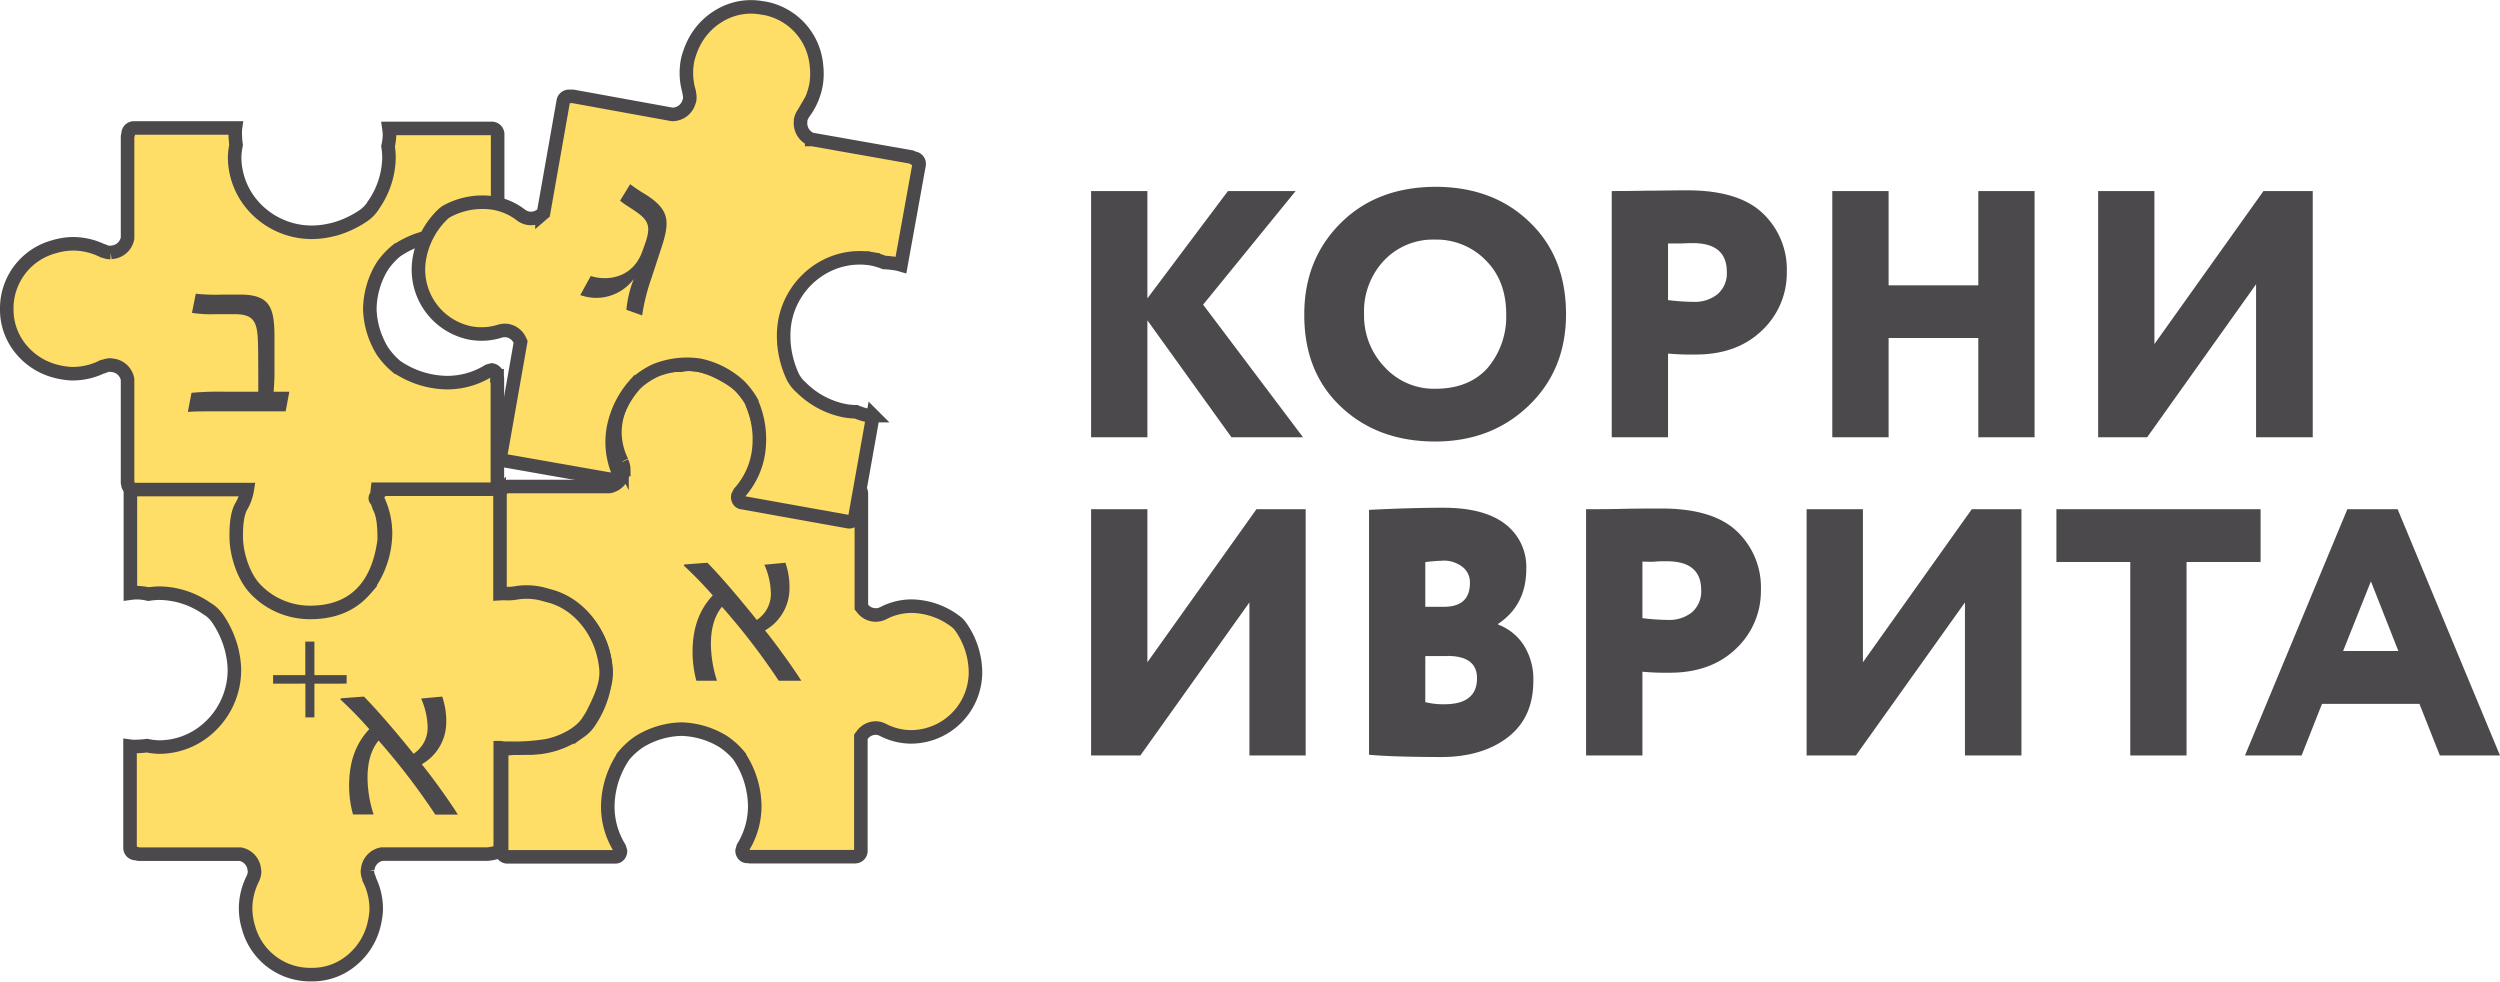
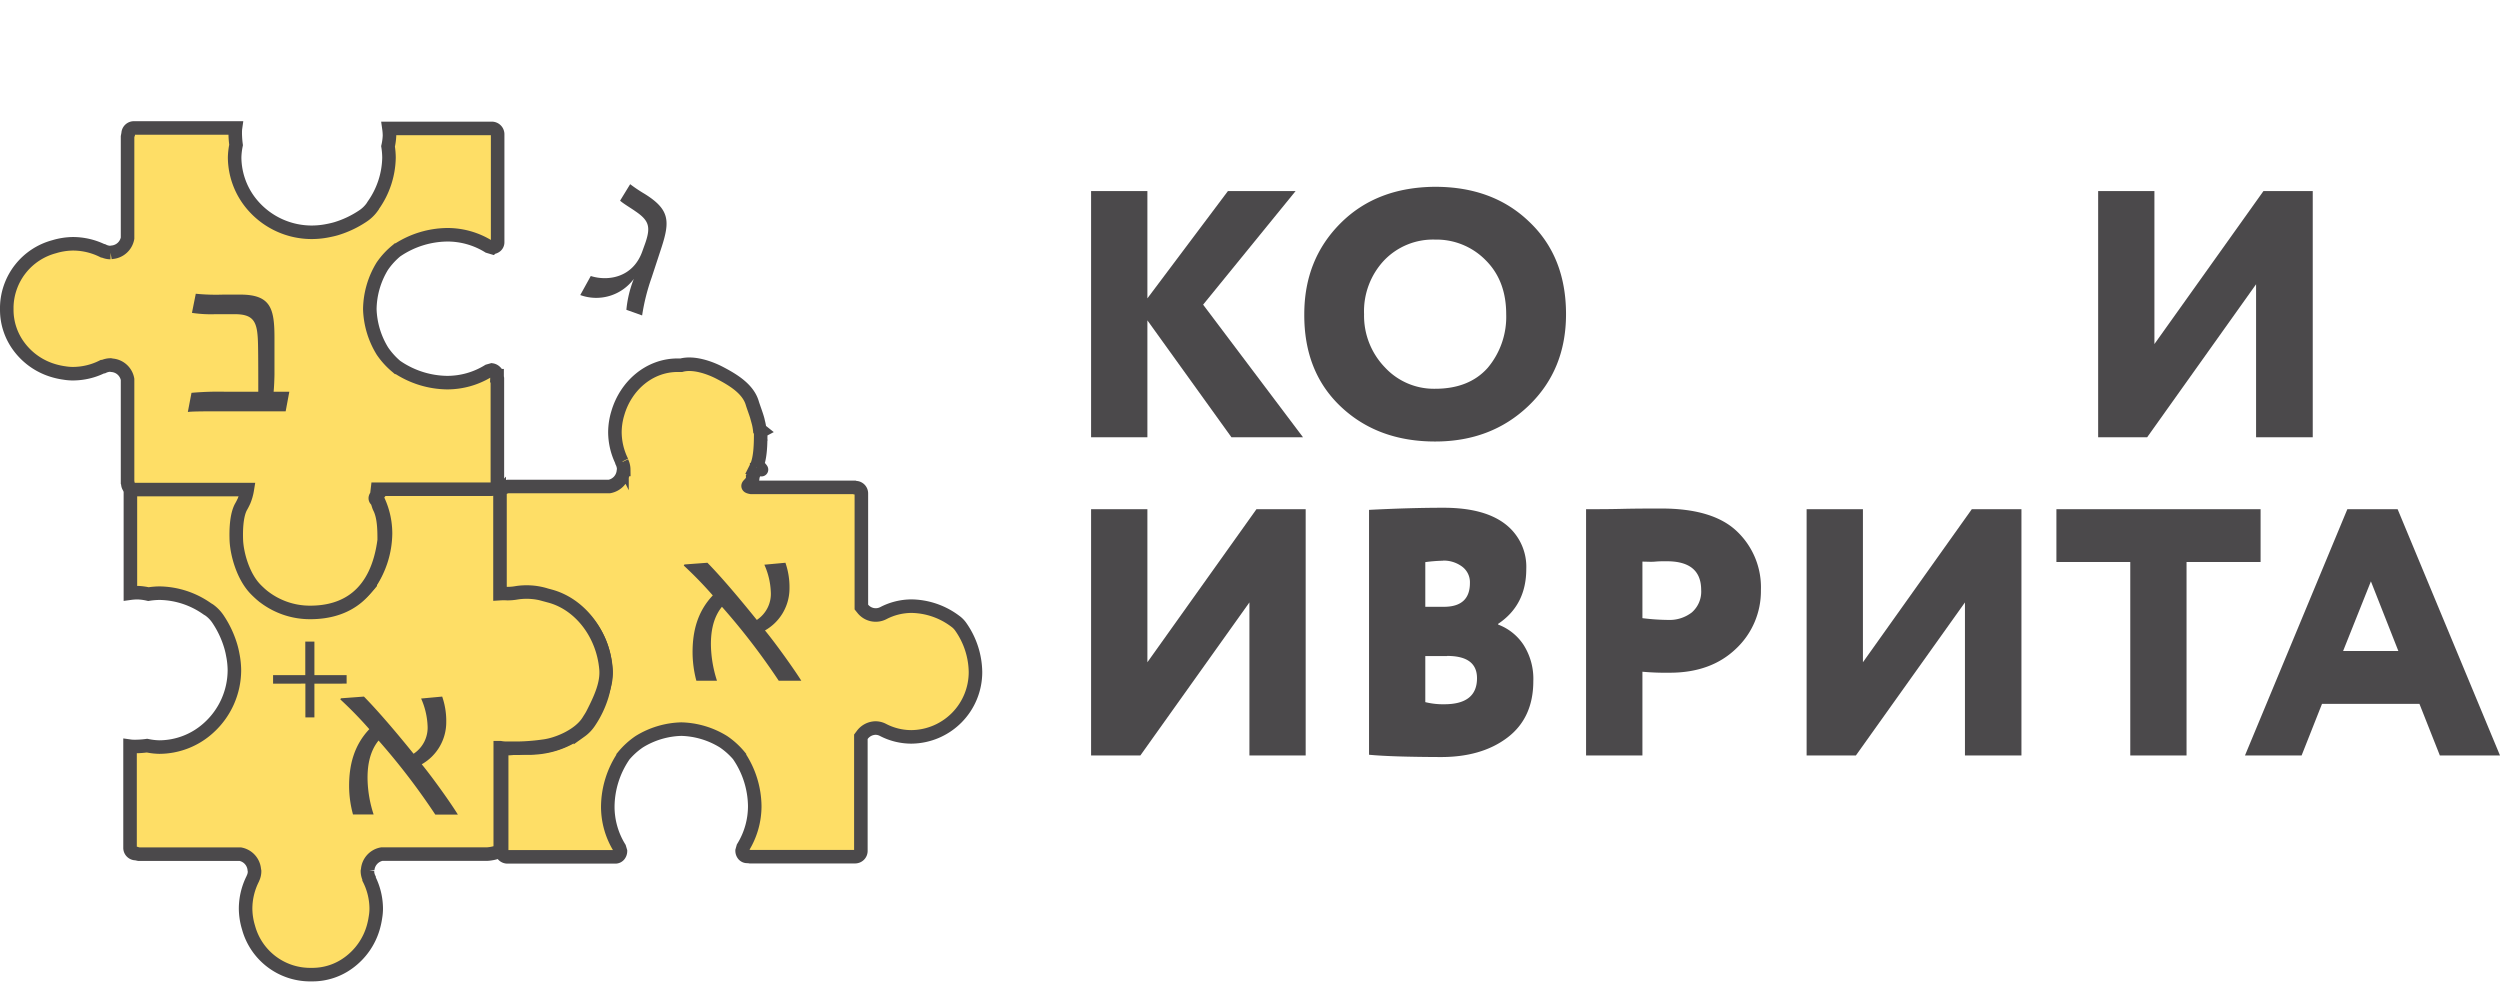
<svg xmlns="http://www.w3.org/2000/svg" viewBox="0 0 554.06 217.58">
  <defs>
    <style>.cls-1{fill:#4b494b;}.cls-2{fill:#fede66;stroke:#4b494b;stroke-miterlimit:10;stroke-width:3px;}</style>
  </defs>
  <g id="Слой_2" data-name="Слой 2">
    <g id="Слой_1-2" data-name="Слой 1">
      <path class="cls-1" d="M254.29,96.91H241.81V42.34h12.48V66.12l17.85-23.78h15l-20.5,25.18,22.14,29.39H272.92L254.29,71Z" />
      <path class="cls-1" d="M289.06,69.63q0-12.09,8-20.12t21-8.11q12.79,0,20.82,7.72,8.19,7.73,8.19,20.51,0,12.32-8.27,20.27t-20.74,7.95q-12.71,0-20.89-7.72T289.06,69.63Zm13.25,0a16.47,16.47,0,0,0,4.6,11.77,14.8,14.8,0,0,0,11.15,4.76q7.49,0,11.62-4.6a17.56,17.56,0,0,0,4.13-11.93q0-7.41-4.52-11.93a15.27,15.27,0,0,0-11.23-4.6,15,15,0,0,0-11.3,4.6A16.47,16.47,0,0,0,302.31,69.63Z" />
-       <path class="cls-1" d="M369.68,78.36V96.91H357.2V42.34q3.58,0,7.88-.08c2.91,0,5.84-.08,8.81-.08q11.53,0,16.84,5.15A17.1,17.1,0,0,1,396,60.27a17.47,17.47,0,0,1-5.54,13q-5.54,5.31-14.65,5.3A56.82,56.82,0,0,1,369.68,78.36Zm5.45-24.48-.7,0-1.95.08c-.88,0-1.82,0-2.8,0V66.51a48.8,48.8,0,0,0,5.69.39,8.07,8.07,0,0,0,5.26-1.68,6.07,6.07,0,0,0,2.07-5Q382.7,53.88,375.13,53.88Z" />
-       <path class="cls-1" d="M450.91,96.91H438.44v-22H418.56v22H406.08V42.34h12.48V63.23h19.88V42.34h12.47Z" />
      <path class="cls-1" d="M500,63,475.86,96.91H465V42.34h12.47V76.25l24.17-33.91h10.92V96.91H500Z" />
      <path class="cls-1" d="M276.9,133.51l-24.17,33.92H241.81V112.85h12.48v33.92l24.17-33.92h10.91v54.58H276.9Z" />
      <path class="cls-1" d="M303.41,167.27V113q9.12-.47,16.52-.47,9,0,13.69,3.63a11.93,11.93,0,0,1,4.64,9.94q0,8-6.24,12.16v.16a11.59,11.59,0,0,1,5.65,4.52,14,14,0,0,1,2.15,8q0,8.19-5.77,12.55t-15,4.29Q308.24,167.74,303.41,167.27Zm16.37-43a32.87,32.87,0,0,0-3.9.31v9.9H320q5.78,0,5.77-5.3a4.31,4.31,0,0,0-1.71-3.59A6.85,6.85,0,0,0,319.78,124.24Zm.93,21.13h-4.83v10.21a16.3,16.3,0,0,0,4.21.47q7.25,0,7.25-5.77C327.34,147,325.13,145.37,320.71,145.37Z" />
      <path class="cls-1" d="M364,148.87v18.56H351.51V112.85c2.39,0,5,0,7.87-.07s5.85-.08,8.81-.08q11.55,0,16.84,5.14a17.08,17.08,0,0,1,5.23,12.95,17.5,17.5,0,0,1-5.54,13q-5.54,5.3-14.65,5.3A56.58,56.58,0,0,1,364,148.87Zm5.46-24.48-.7,0c-.42,0-1.07,0-1.95.08s-1.82,0-2.81,0V137a49.1,49.1,0,0,0,5.7.39,8.07,8.07,0,0,0,5.26-1.67,6.12,6.12,0,0,0,2.06-5Q377,124.4,369.44,124.39Z" />
      <path class="cls-1" d="M435.48,133.51l-24.17,33.92H400.39V112.85h12.48v33.92L437,112.85H448v54.58H435.48Z" />
      <path class="cls-1" d="M472.12,124.55H455.75v-11.7H501v11.7H484.59v42.88H472.12Z" />
      <path class="cls-1" d="M510.09,167.43H497.54l22.69-54.58h11.14l22.69,54.58H540.73L536.21,156h-21.6Zm21.44-23.16-6.08-15.43-6.16,15.43Z" />
      <path class="cls-2" d="M128,135.75a16.39,16.39,0,0,0-10.88-4.21v0a15.5,15.5,0,0,0-2.72.32,21.37,21.37,0,0,0-2.52-.19c-.41,0-.83,0-1.24.06l0-22.48a1.25,1.25,0,0,1,1.09-1.29l.09,0H112l.18-.07.38-.07,22.38,0,.11,0a3.84,3.84,0,0,0,3.12-3.45l.06-.33a3.75,3.75,0,0,0-.38-1.6h0l0-.12,0,0a14.76,14.76,0,0,1-1.57-6.64v0a14.9,14.9,0,0,1,.65-4.13c1.75-6,6.91-10.61,13.27-10.61l.41,0,.22,0H151c2.61-.71,6.13.44,8.62,1.75,2.79,1.47,6.18,3.47,7.11,6.67.22.77,1.19,3.29,1.3,4.08a11.64,11.64,0,0,1,.34,1.76l.39.31-.17.09c0,2.4,0,5.95-1,7.95l.1,0,0,.05,0-.06.44-.24c1.67,1.88-.47-.25-.47.28l-.84,2.05c.15,1.7-2.11,2.06-.35,2.38l.11,0,22.38,0,.18,0,.2,0,.18.07h.19a1.27,1.27,0,0,1,1.19,1.3l0,25.15.29.36a3.67,3.67,0,0,0,4.57,1,13.61,13.61,0,0,1,6.32-1.55,16.51,16.51,0,0,1,9.6,3.32,5.14,5.14,0,0,1,1.3,1.33,17.82,17.82,0,0,1,3.21,9.92A14.35,14.35,0,0,1,202,163.31h0a13.64,13.64,0,0,1-6.32-1.55,3.59,3.59,0,0,0-1.64-.41,3.75,3.75,0,0,0-3,1.61l-.25.33,0,25.26a1.28,1.28,0,0,1-1.24,1.31l-23.32,0-.37-.06h-.23a1.05,1.05,0,0,1-.83-.35,1.41,1.41,0,0,1-.33-.91l.22-.78a17.37,17.37,0,0,0,2.58-9.14,20.26,20.26,0,0,0-3.39-10.94l0-.07,0,0a16.87,16.87,0,0,0-3.53-3.22l0,0,0,0a18.67,18.67,0,0,0-9.35-2.8h0a18.66,18.66,0,0,0-9.34,2.8l0,0,0,0a16.82,16.82,0,0,0-3.52,3.22l-.05.06,0,.06a20.27,20.27,0,0,0-3.39,11,17.33,17.33,0,0,0,2.58,9.14l.23.77a1.41,1.41,0,0,1-.34.91,1.05,1.05,0,0,1-.83.35h-.22l-.09,0-.28,0-23.33,0a1.28,1.28,0,0,1-1.24-1.31l0-22.81a12.4,12.4,0,0,0,1.64.12h0a13.11,13.11,0,0,0,2.36-.33,15.68,15.68,0,0,0,2.49.21,18.82,18.82,0,0,0,10.58-3.48l.4-.25a7.69,7.69,0,0,0,1.94-2,21.8,21.8,0,0,0,2.85-6c.18-.63.32-1.26.44-1.88a18.19,18.19,0,0,0,.35-3.41A17.24,17.24,0,0,0,128,135.75Z" />
      <path class="cls-2" d="M46.17,161.37a16.31,16.31,0,0,1-10.87,4.2v0a14.61,14.61,0,0,1-2.72-.32,19.43,19.43,0,0,1-2.52.19c-.41,0-.82,0-1.24-.06l0,22.49a1.26,1.26,0,0,0,1.1,1.29l.08,0h.19l.18.06.38.08,22.38,0,.11,0a3.83,3.83,0,0,1,3.12,3.44l.06.34a3.66,3.66,0,0,1-.37,1.59h0l-.05.13,0,0a14.76,14.76,0,0,0-1.57,6.64v0a14.9,14.9,0,0,0,.65,4.13,14.15,14.15,0,0,0,13.46,10.43h.74a13.5,13.5,0,0,0,8-2.65,14.66,14.66,0,0,0,5.44-7.78,17.28,17.28,0,0,0,.5-2.33,11.78,11.78,0,0,0,.16-1.78h0v0a14.7,14.7,0,0,0-1.58-6.63l0-.06,0-.06,0-.07h0a3.73,3.73,0,0,1-.37-1.58l.06-.3a3.83,3.83,0,0,1,3.12-3.47l.11,0,22.38,0h.77c.66,0,3-.34,3-1.08l0-22.5h0a8,8,0,0,0,1.64.12c.57,0,1.74,0,2.35,0a45,45,0,0,0,5.57-.45c3-.35,8-2.36,10-5.65.34-.56.6-.91.88-1.46,1.86-3.63,3.27-6.83,3-10-.67-7.82-5.82-14.44-12.5-16.19l-.78-.21a14.49,14.49,0,0,0-6.48-.5,11.55,11.55,0,0,1-2.1.19,12.88,12.88,0,0,0-1.64,0h0l0-23.24c0-.75-.32-1.23-3.1-1.23l-23.32,0-.37,0h-.23a1.16,1.16,0,0,0-.83.35,1.41,1.41,0,0,0-.33.92l.22.77a17.28,17.28,0,0,1,2.59,9.14,20.29,20.29,0,0,1-3.39,10.95l0,.06,0,.06a16.87,16.87,0,0,1-3.53,3.22l0,0,0,0a18.74,18.74,0,0,1-9.35,2.81h0a18.71,18.71,0,0,1-9.35-2.81h0l0,0a17.07,17.07,0,0,1-3.52-3.22l0-.06,0-.06a20.2,20.2,0,0,1-3.38-11A17.27,17.27,0,0,1,55,109.39l.22-.77a1.37,1.37,0,0,0-.34-.92,1.1,1.1,0,0,0-.82-.35h-.32l-.28,0-23.32,0a1.28,1.28,0,0,0-1.24,1.31l0,22.8a12.16,12.16,0,0,1,1.63-.11h0a12.35,12.35,0,0,1,2.36.32,17.07,17.07,0,0,1,2.49-.21,18.76,18.76,0,0,1,10.58,3.49l.4.24a7.85,7.85,0,0,1,1.94,2,21.86,21.86,0,0,1,2.85,6.06,17.66,17.66,0,0,1,.44,1.88,18.11,18.11,0,0,1,.36,3.4A17.27,17.27,0,0,1,46.17,161.37Z" />
      <path class="cls-2" d="M56.21,45.73A16.38,16.38,0,0,1,52,34.85h0a15.5,15.5,0,0,1,.32-2.72,21.53,21.53,0,0,1-.19-2.52c0-.41,0-.83.06-1.25l-22.48,0a1.28,1.28,0,0,0-1.3,1.1l0,.09v.19l-.07.18-.07.37,0,22.39,0,.11a3.82,3.82,0,0,1-3.44,3.12l-.34.06a3.67,3.67,0,0,1-1.59-.38h0l-.13,0,0,0a14.89,14.89,0,0,0-6.64-1.56h0a14.9,14.9,0,0,0-4.13.65A14.14,14.14,0,0,0,1.5,68v.73a13.62,13.62,0,0,0,2.65,8,14.64,14.64,0,0,0,7.78,5.43,15.87,15.87,0,0,0,2.33.5,11.78,11.78,0,0,0,1.78.16h.05a14.69,14.69,0,0,0,6.63-1.57l.06,0,.06,0,.08,0h0a3.87,3.87,0,0,1,1.58-.36l.3.06a3.81,3.81,0,0,1,3.47,3.12l0,.1,0,22.39,0,.18,0,.2.07.18v.19a1.29,1.29,0,0,0,1.31,1.19l25.15,0h0a11.46,11.46,0,0,1-.7,2.49,14.76,14.76,0,0,1-.72,1.4c-1,1.91-1.09,5.15-1,7.41.15,3,1.46,7.86,4.2,10.73.42.44,1.08,1.06,1.55,1.45a16.74,16.74,0,0,0,10.61,3.75c8.06,0,14.85-4.11,16.41-16v-.25c0-2.27-.07-5.06-1.07-7-.27-.52-.33-1.28-.74-1.69-.87-.89,2.15-2.11.26-1.86l.06-.51,25.25,0a1.28,1.28,0,0,0,1.32-1.23l0-23.32-.06-.37v-.23a1.05,1.05,0,0,0-.35-.83A1.41,1.41,0,0,0,109,82l-.78.22a17.37,17.37,0,0,1-9.14,2.58,20.26,20.26,0,0,1-10.94-3.39l-.07,0L88,81.35a16.87,16.87,0,0,1-3.23-3.52l0,0,0,0a18.82,18.82,0,0,1-2.81-9.35h0v0A18.75,18.75,0,0,1,84.72,59l0,0,0,0A16.62,16.62,0,0,1,88,55.46l.06-.05.06,0a20.34,20.34,0,0,1,11-3.38,17.33,17.33,0,0,1,9.14,2.58l.77.23a1.41,1.41,0,0,0,.91-.34,1.07,1.07,0,0,0,.35-.83V53.4l0-.09,0-.28,0-23.33A1.29,1.29,0,0,0,109,28.46l-22.8,0a12.4,12.4,0,0,1,.12,1.64h0A13.1,13.1,0,0,1,86,32.43a17,17,0,0,1,.21,2.49A18.82,18.82,0,0,1,82.73,45.5l-.25.4a7.85,7.85,0,0,1-2,1.94,22.09,22.09,0,0,1-6,2.85c-.63.18-1.26.32-1.88.44a18.19,18.19,0,0,1-3.41.35A17.28,17.28,0,0,1,56.21,45.73Z" />
      <path class="cls-1" d="M42.44,87.06A66.76,66.76,0,0,1,50,86.82h7.24c0-3.24,0-7.76-.05-10.19-.09-5.1-.67-7-5.19-7H47.82a28.34,28.34,0,0,1-5.28-.29l.85-4.24a45.56,45.56,0,0,0,6.1.19h3.76c6.82,0,7.58,3.15,7.58,9.67v7.86c0,1-.1,3.24-.19,4h3.48l-.81,4.34H47.78c-2.05,0-5.05,0-6.15.14Z" />
      <path class="cls-1" d="M153.49,144.53c0-4.67,1.1-9,4.48-12.57a87.64,87.64,0,0,0-6.43-6.62l.14-.24,5.1-.38c2.43,2.47,5.95,6.47,10.95,12.67a6.92,6.92,0,0,0,3.1-6.24,16.3,16.3,0,0,0-1.43-6l4.67-.43a16.52,16.52,0,0,1,.9,5.62,10.72,10.72,0,0,1-5.43,9.38c2.58,3.14,6.63,8.86,8.05,11.15h-5A148.78,148.78,0,0,0,160,134.48c-2.1,2.57-2.53,6-2.43,9a27.33,27.33,0,0,0,1.33,7.39h-4.57A24.71,24.71,0,0,1,153.49,144.53Z" />
      <path class="cls-1" d="M77.37,174.17c0-4.66,1.1-9,4.48-12.57A87.64,87.64,0,0,0,75.42,155l.14-.24,5.1-.38c2.43,2.48,6,6.48,11,12.67a6.92,6.92,0,0,0,3.1-6.24,16.54,16.54,0,0,0-1.43-6l4.67-.43a16.52,16.52,0,0,1,.9,5.62,10.72,10.72,0,0,1-5.43,9.38c2.57,3.15,6.62,8.86,8,11.15h-5A149.2,149.2,0,0,0,83.9,164.12c-2.1,2.58-2.53,6-2.43,9a26.94,26.94,0,0,0,1.33,7.38H78.23A24.28,24.28,0,0,1,77.37,174.17Z" />
      <path class="cls-1" d="M69.68,142.19v7.43h7.14v1.89H69.68V159h-2v-7.49H60.52v-1.89h7.14v-7.43Z" />
-       <path class="cls-2" d="M181.88,59.61a16.44,16.44,0,0,1,11.45-2.23l-.22,1.23.22-1.22a15.19,15.19,0,0,1,2.63.78,23.46,23.46,0,0,1,2.51.26,10.56,10.56,0,0,1,1.21.28l4-22.13a1.26,1.26,0,0,0-.85-1.47l-.08,0-.19,0-.17-.1L202,34.8l-22-3.89-.11,0a3.84,3.84,0,0,1-2.46-3.94v-.35a3.9,3.9,0,0,1,.65-1.5h0l.07-.12,0,0a14.86,14.86,0,0,0,2.71-6.26v0a15,15,0,0,0,.09-4.18A14.14,14.14,0,0,0,169.52,1.84l-.33-.05h-.07l-.33-.06a13.53,13.53,0,0,0-8.36,1.2,14.64,14.64,0,0,0-6.71,6.71,16.25,16.25,0,0,0-.9,2.21,11.21,11.21,0,0,0-.47,1.72h0v0a14.64,14.64,0,0,0,.39,6.8l0,.06v.15h0a3.72,3.72,0,0,1,.09,1.62l-.11.29a3.85,3.85,0,0,1-3.68,2.87H149l-22-4h-.39l-.19,0-.19,0a1.28,1.28,0,0,0-1.4,1.08l-4.37,24.77-.35.3a3.77,3.77,0,0,1-3.07.85,3.62,3.62,0,0,1-1.59-.71,13.64,13.64,0,0,0-6-2.64,16.53,16.53,0,0,0-10,1.59,5.07,5.07,0,0,0-1.51,1.09A17.78,17.78,0,0,0,93,57a14.33,14.33,0,0,0,11.3,16.81h0a13.54,13.54,0,0,0,6.5-.42,3.61,3.61,0,0,1,1.69-.11,3.76,3.76,0,0,1,2.71,2.11l.18.38L111,100.62a1.28,1.28,0,0,0,1,1.51l23,4.05h.47l.13,0a1.13,1.13,0,0,0,.88-.2,1.43,1.43,0,0,0,.49-.85l-.08-.8a17.28,17.28,0,0,1-.94-9.45,20.24,20.24,0,0,1,5.25-10.18l.05-.06.06,0a17.19,17.19,0,0,1,4-2.56h0l0,0A18.72,18.72,0,0,1,155,80.94h0a18.81,18.81,0,0,1,8.71,4.41l0,0,0,0a17.07,17.07,0,0,1,2.91,3.79l0,.07,0,.06a20.22,20.22,0,0,1,1.41,11.38,17.22,17.22,0,0,1-4.14,8.54l-.36.72a1.41,1.41,0,0,0,.18,1,1.05,1.05,0,0,0,.75.49l.22,0,.09,0,.26.09,23,4.13a1.28,1.28,0,0,0,1.45-1.08l4-22.44A11.72,11.72,0,0,1,192,92h0a13,13,0,0,1-2.26-.74,16.37,16.37,0,0,1-2.5-.23,18.89,18.89,0,0,1-9.8-5.28l-.35-.32a7.65,7.65,0,0,1-1.56-2.31,21.8,21.8,0,0,1-1.74-6.45c-.07-.65-.1-1.3-.11-1.93a18.31,18.31,0,0,1,.25-3.42A17.29,17.29,0,0,1,181.88,59.61Z" />
      <path class="cls-1" d="M130.93,61.17c3.81,1.21,9.38.38,11.44-5.51l.63-1.75c1.28-3.69.81-5.07-2.24-7.13-.85-.61-2.77-1.75-3.33-2.31l2.23-3.65A33.21,33.21,0,0,0,142.92,43c5.5,3.44,5.59,6,3.67,11.9l-2.17,6.61a45.37,45.37,0,0,0-2.11,8.4l-3.49-1.25a24.75,24.75,0,0,1,1.65-6.85,10.36,10.36,0,0,1-11.87,3.58Z" />
    </g>
  </g>
</svg>